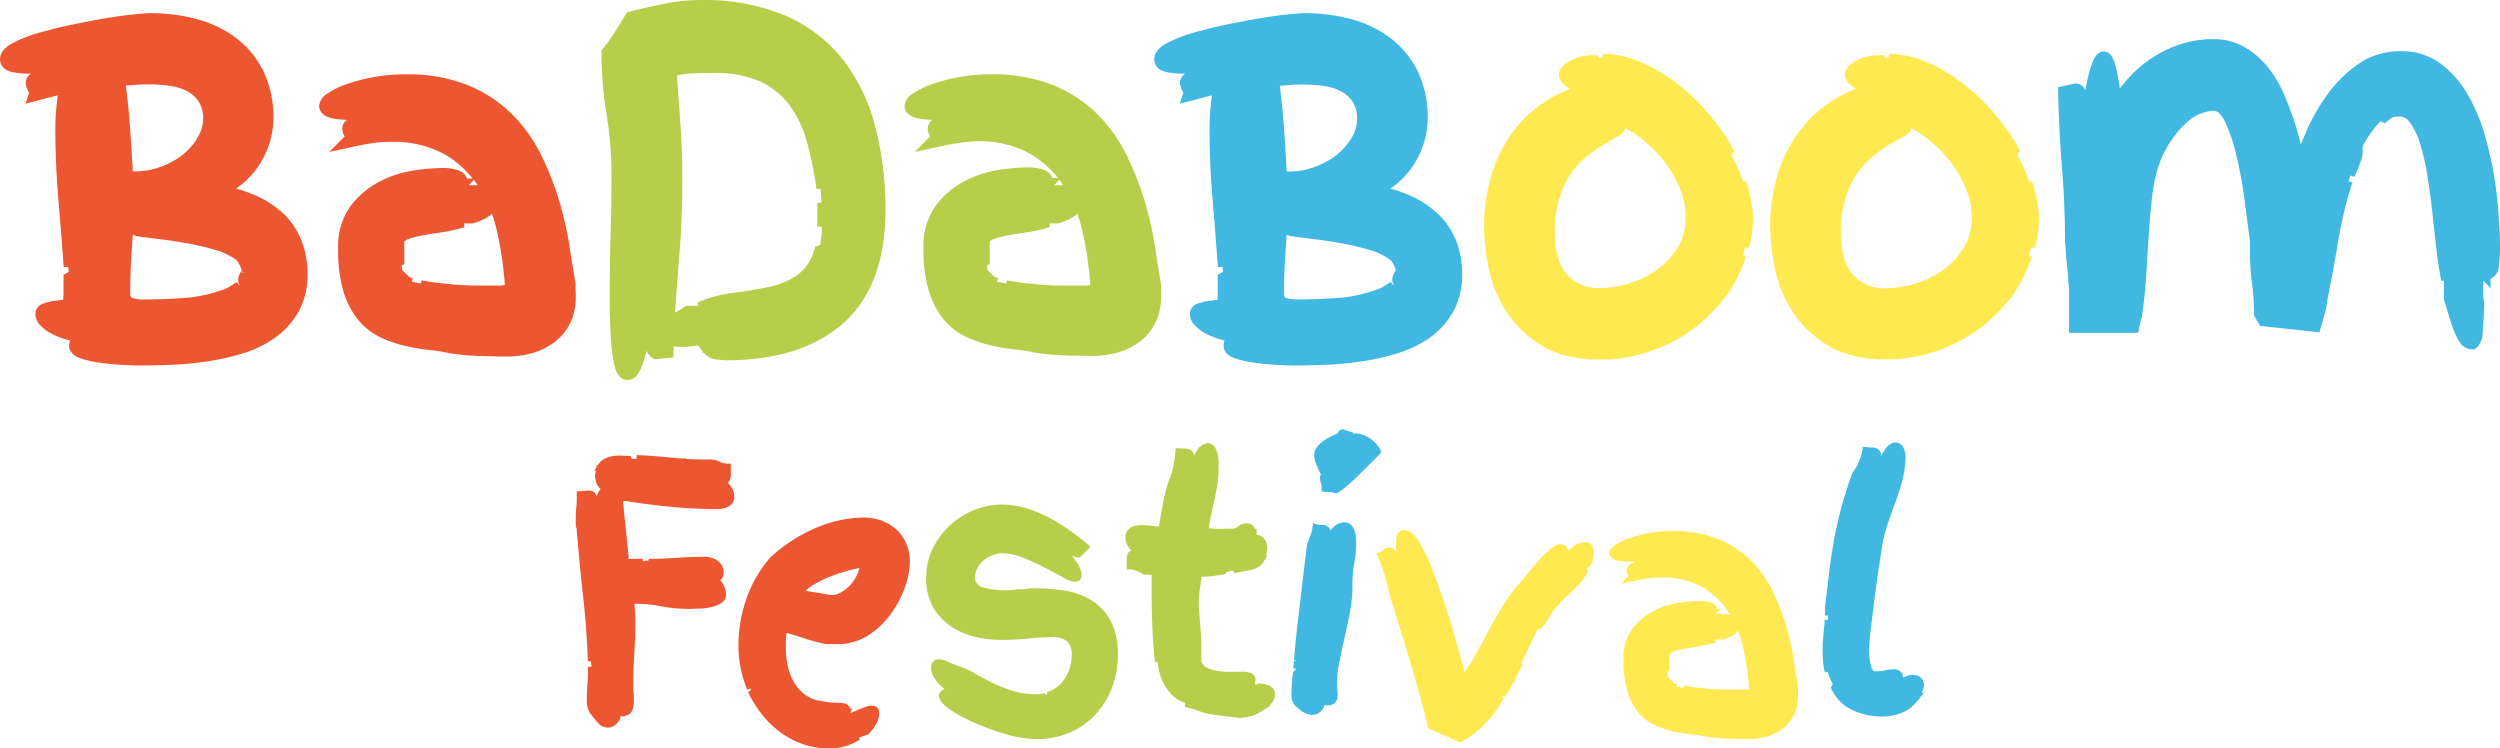
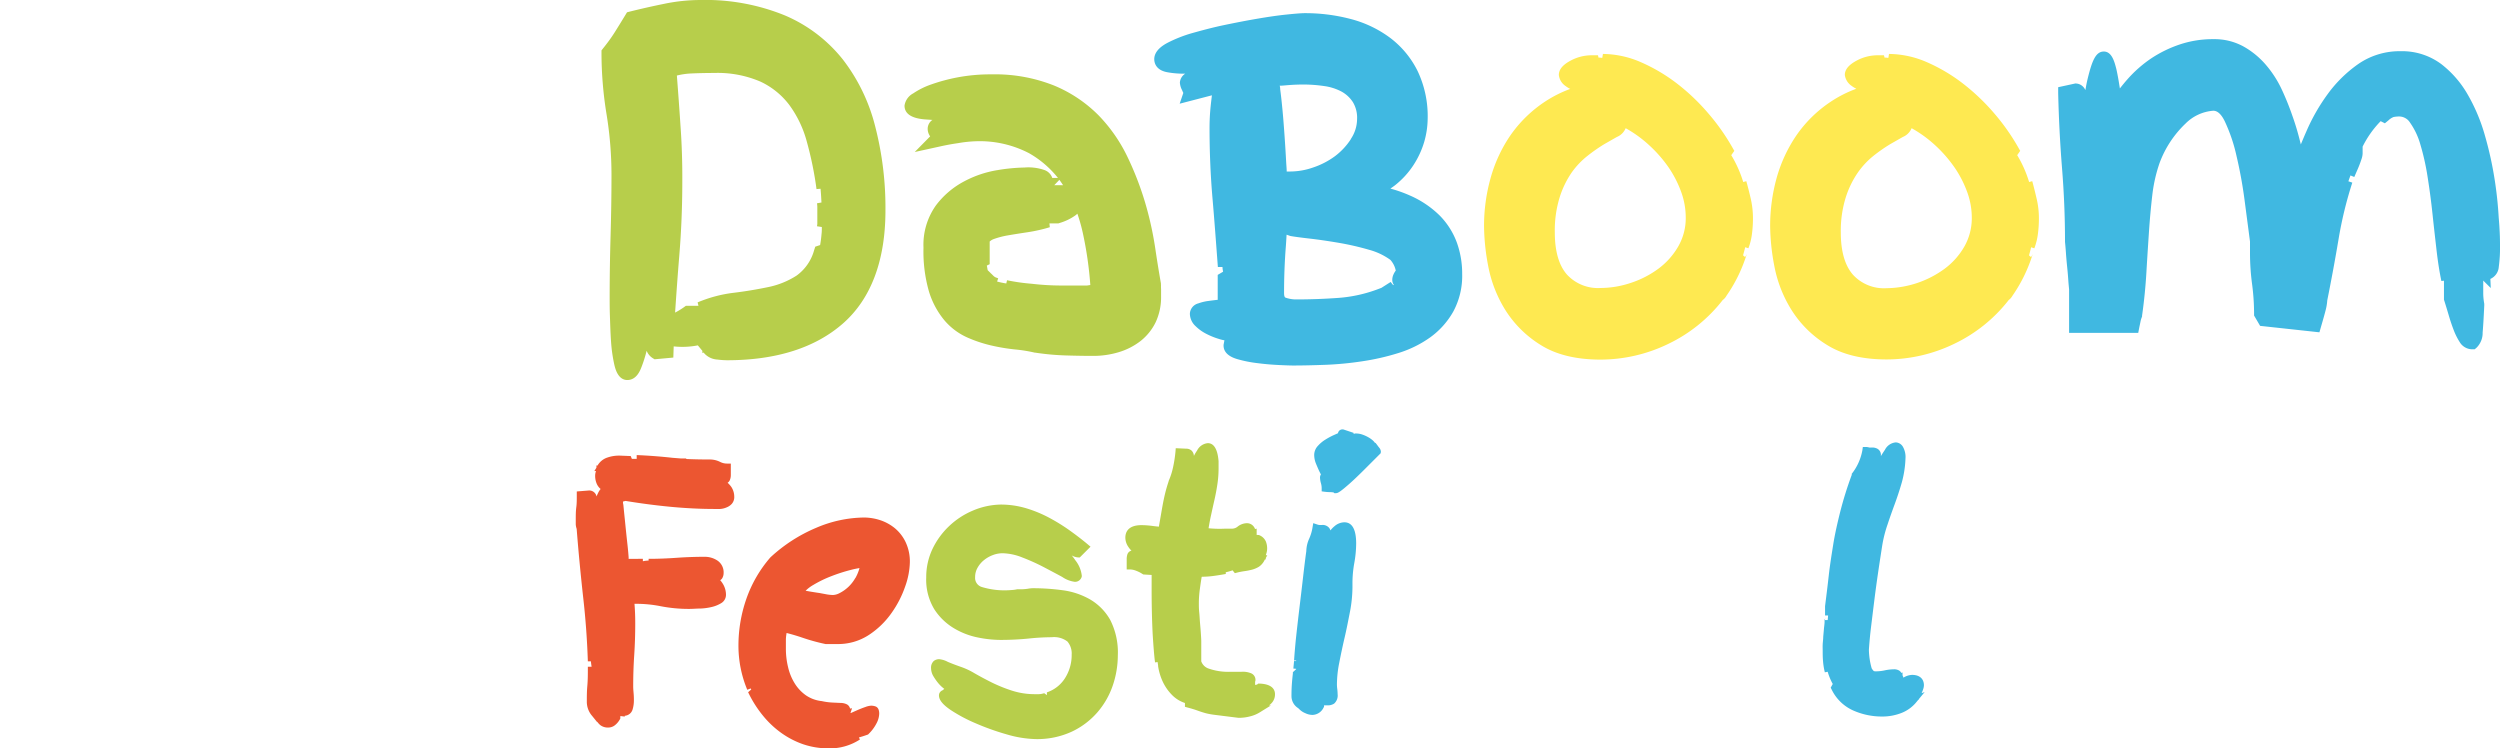
<svg xmlns="http://www.w3.org/2000/svg" viewBox="0 0 465.3 139.29">
  <defs>
    <style>
      .a {
        fill: #ec5631;
      }

      .b {
        fill: #b7ce4b;
      }

      .c {
        fill: #40b8e1;
      }

      .d {
        fill: #fee951;
      }
    </style>
  </defs>
  <g>
    <g>
      <g>
-         <path class="a" d="M484.47,136.68v-.12l0-.12c-.34-1.91-.71-4.19-1.1-6.75a63.11,63.11,0,0,0-1.85-8.28,56.39,56.39,0,0,0-3.28-8.51,29.25,29.25,0,0,0-5.4-7.74,25.11,25.11,0,0,0-8.23-5.52,29.71,29.71,0,0,0-11.67-2.09,33,33,0,0,0-6.38.57,33.39,33.39,0,0,0-4.88,1.32,14.08,14.08,0,0,0-3.31,1.65,3.08,3.08,0,0,0-1.62,2.28c0,1.49,1.27,2.36,3.77,2.56l1.42.1a2,2,0,0,0-.89,1.64,2.48,2.48,0,0,0,.46,1.42L438.63,112l4.56-1c1.19-.27,2.38-.49,3.51-.65a23.73,23.73,0,0,1,3.36-.24,19.88,19.88,0,0,1,9.87,2.22,18.43,18.43,0,0,1,5.38,4.61h-1.05a2.41,2.41,0,0,0-1.51-1.49,9.16,9.16,0,0,0-3.67-.45,34,34,0,0,0-5,.48,20.12,20.12,0,0,0-6.19,2.08,16,16,0,0,0-5.3,4.51,12.71,12.71,0,0,0-2.3,7.86,26.84,26.84,0,0,0,1,8.08,15,15,0,0,0,2.88,5.41,12,12,0,0,0,4.17,3.17,24.93,24.93,0,0,0,4.51,1.52,36.27,36.27,0,0,0,4.47.75,26.75,26.75,0,0,1,3.7.6l.11,0a46.63,46.63,0,0,0,5.82.52c2,.06,3.62.08,4.85.08a16.42,16.42,0,0,0,4.82-.69,12.39,12.39,0,0,0,4.06-2.08,10,10,0,0,0,2.83-3.51,11,11,0,0,0,1-4.85,12.64,12.64,0,0,0-.05-1.29Q484.47,137.14,484.47,136.68Zm-32.64-1.1Zm1.43,1.11.42.16A4.09,4.09,0,0,1,453.26,136.69Zm17.46.16c-1,0-1.86,0-2.71,0s-1.53,0-2.27,0a47.88,47.88,0,0,1-5.36-.33,36.61,36.61,0,0,1-4.55-.65l-.15.6a16.56,16.56,0,0,1-1.71-.36l.21-.6-.24-.09h0l-.21-.07a1.56,1.56,0,0,1-.43-.3l-.51-.5-.08.08.07-.09-.55-.54c-.05-.26-.11-.55-.16-.86l.53-.26v-4.22a2.17,2.17,0,0,1,.77-.46,15.44,15.44,0,0,1,2.66-.69c1.09-.19,2.32-.38,3.64-.58a29.38,29.38,0,0,0,4.11-.93l-.06-.71h1.66l.21-.07a9.87,9.87,0,0,0,2.93-1.4,2.64,2.64,0,0,0,.39-.34,30.88,30.88,0,0,1,1,3.53,68.1,68.1,0,0,1,1.41,9.75Zm-5.16-19.67c.24.32.48.65.7,1l-.1,0-.12,0h-1.42Zm-35.08,6.66a18.3,18.3,0,0,0-5.56-3.74,24.21,24.21,0,0,0-3.64-1.29c.31-.2.61-.42.89-.64a15.86,15.86,0,0,0,3.42-3.74,16.51,16.51,0,0,0,2-4.33,15.78,15.78,0,0,0,.64-4.37,19.56,19.56,0,0,0-1.87-8.79,17.45,17.45,0,0,0-5.07-6.16,21.28,21.28,0,0,0-7.34-3.52,33.06,33.06,0,0,0-8.57-1.1c-.68,0-1.8.09-3.43.26s-3.42.43-5.4.77-4,.74-6.21,1.19-4.18,1-6,1.51a24.93,24.93,0,0,0-4.61,1.83c-.59.33-2.38,1.32-2.38,3,0,.59.23,2,2.35,2.42a16.77,16.77,0,0,0,3.42.28,2.13,2.13,0,0,0-1,1.69,3.54,3.54,0,0,0,.41,1.38l.24.52-.68,2,6-1.56c-.08.67-.15,1.33-.22,2a37.09,37.09,0,0,0-.22,4.06c0,4.42.19,8.83.55,13.11s.69,8.52,1,12.79l.86,0c0,.29.07.58.11.87l-1,.59v3.35l-.05,1.29h0c-.59.06-1.19.14-1.79.22a9.18,9.18,0,0,0-1.84.45,2.07,2.07,0,0,0-1.55,1.94,3.21,3.21,0,0,0,1.07,2.3,7.92,7.92,0,0,0,2,1.43,13.66,13.66,0,0,0,2.3.93,8,8,0,0,0,1.07.27l-.17.84v.14c0,.8.44,1.89,2.53,2.51a23.19,23.19,0,0,0,3.8.76c1.37.18,2.73.29,4,.35s2.17.09,2.63.09c1.81,0,3.84-.05,6-.13a61.67,61.67,0,0,0,6.81-.65,44.38,44.38,0,0,0,6.7-1.52,20.54,20.54,0,0,0,5.95-2.94,15.15,15.15,0,0,0,4.31-4.81,14.11,14.11,0,0,0,1.65-7,17,17,0,0,0-1-5.86A14.24,14.24,0,0,0,430.48,123.84Zm-8.77,7.8-.25.25.23-.27Zm-19-4c.64.12,1.8.28,3.54.48s3.51.46,5.46.79a50.58,50.58,0,0,1,5.69,1.31,12.1,12.1,0,0,1,3.93,1.87h0a4.33,4.33,0,0,1,1,2l0,0h0a3.17,3.17,0,0,0-.42.7,2.51,2.51,0,0,0-.23,1,1.58,1.58,0,0,0,.28.93l-.07.06,0,0-.47-.58-1.73,1.1-.55.21a26.45,26.45,0,0,1-7.38,1.65c-2.59.19-5.25.29-7.91.29a5.86,5.86,0,0,1-2-.34c-.22-.08-.26-.5-.26-.84,0-2.94.11-5.9.33-8.8.05-.69.1-1.38.14-2.07Zm20,6.77h-.34l0-.2h0Zm-8.72-24.81a12.45,12.45,0,0,1-3,3.19,14.85,14.85,0,0,1-4.06,2.08,13.14,13.14,0,0,1-4.17.73h-.71q0-.86-.09-1.8c-.09-1.51-.19-3.14-.3-4.86s-.24-3.29-.38-4.77-.29-2.76-.43-3.88q0-.36-.09-.66c.51,0,1-.06,1.52-.1,1-.08,2-.12,2.93-.12a27.21,27.21,0,0,1,3.76.28,9.73,9.73,0,0,1,3.23,1,5.78,5.78,0,0,1,2.17,2,5.6,5.6,0,0,1,.79,3.13A6.73,6.73,0,0,1,413.92,109.59Z" transform="translate(-377.35 -83.71)" />
        <path class="b" d="M534.18,94.73a27.49,27.49,0,0,0-10.77-8.16,39.09,39.09,0,0,0-15.67-2.86,33.5,33.5,0,0,0-6.77.71c-2.22.45-4.37.94-6.38,1.44l-.54.14-.29.48c-.66,1.09-1.34,2.19-2,3.24s-1.41,2.06-2.17,3l-.29.37v.46a71.31,71.31,0,0,0,.95,11.48,70.43,70.43,0,0,1,.91,11.21c0,3.78-.06,7.61-.17,11.39s-.17,7.65-.17,11.55c0,.77,0,2,.05,3.44s.1,3.16.21,4.71a28.55,28.55,0,0,0,.62,4.31c.17.69.67,2.8,2.41,2.8s2.41-1.84,2.65-2.45a23.84,23.84,0,0,0,.94-3,2.86,2.86,0,0,0,1.09,1.35l.39.24,3.49-.32.07-2.08a14.92,14.92,0,0,0,4.49-.19h0l.87,1.05-.08.31.31,0,.14.17a3.55,3.55,0,0,0,2.4,1.11,16.54,16.54,0,0,0,1.76.13c9.18,0,16.46-2.31,21.64-6.87s7.88-11.68,7.88-21a60.64,60.64,0,0,0-1.91-15.66A33.86,33.86,0,0,0,534.18,94.73ZM504,107.07c-.2-3.06-.43-6.18-.67-9.3a13.5,13.5,0,0,1,2.75-.39c1.4-.06,2.81-.09,4.17-.09a20.2,20.2,0,0,1,8.61,1.6,14.34,14.34,0,0,1,5.4,4.36,20.47,20.47,0,0,1,3.24,6.77,65,65,0,0,1,1.82,8.88l.75-.06c.08.85.13,1.71.17,2.56l-.83.15a4.83,4.83,0,0,1,.06.7h0V125c0,.14,0,.27,0,.41l-.06.41.9.14c0,.48,0,.93-.06,1.36a20.52,20.52,0,0,1-.26,2l-.9.3-.21.64a8.65,8.65,0,0,1-3.25,4.73,15.44,15.44,0,0,1-5.24,2.14c-2.06.43-4.23.8-6.46,1.07a25,25,0,0,0-6.74,1.79l.16.64H505l-.36.26a13.79,13.79,0,0,1-1.64,1c.24-3.62.5-7.22.79-10.74.37-4.49.55-9.11.55-13.73C504.36,114.05,504.25,110.53,504,107.07Zm89.42,29.61v-.12l0-.12c-.34-1.91-.71-4.19-1.09-6.75a63.11,63.11,0,0,0-1.85-8.28,57.54,57.54,0,0,0-3.29-8.51,29.22,29.22,0,0,0-5.39-7.74,25.26,25.26,0,0,0-8.24-5.52,29.66,29.66,0,0,0-11.66-2.09,32.9,32.9,0,0,0-6.38.57,33.55,33.55,0,0,0-4.89,1.32,14.29,14.29,0,0,0-3.31,1.65,3.08,3.08,0,0,0-1.62,2.28c0,1.49,1.27,2.36,3.77,2.56l1.42.1a2,2,0,0,0-.88,1.64,2.41,2.41,0,0,0,.46,1.42L547.6,112l4.56-1c1.2-.27,2.38-.49,3.52-.65A23.59,23.59,0,0,1,559,110a19.88,19.88,0,0,1,9.87,2.22,18.6,18.6,0,0,1,5.39,4.61h-1.06a2.38,2.38,0,0,0-1.51-1.49,9.12,9.12,0,0,0-3.67-.45,33.77,33.77,0,0,0-5,.48,19.94,19.94,0,0,0-6.19,2.08,15.77,15.77,0,0,0-5.3,4.51,12.65,12.65,0,0,0-2.3,7.86,26.87,26.87,0,0,0,1,8.08,15.35,15.35,0,0,0,2.88,5.41,12,12,0,0,0,4.18,3.17,24.67,24.67,0,0,0,4.51,1.52,36,36,0,0,0,4.47.75,27,27,0,0,1,3.7.6l.1,0a46.8,46.8,0,0,0,5.82.52c2,.06,3.62.08,4.85.08a16.42,16.42,0,0,0,4.82-.69,12.44,12.44,0,0,0,4.07-2.08,10.07,10.07,0,0,0,2.82-3.51,11,11,0,0,0,1-4.85c0-.48,0-.91,0-1.29A8.77,8.77,0,0,1,593.44,136.68Zm-13.75.17c-1,0-1.86,0-2.7,0s-1.54,0-2.27,0a47.74,47.74,0,0,1-5.36-.33,36.8,36.8,0,0,1-4.56-.65l-.14.6a16,16,0,0,1-1.71-.36l.2-.6-.24-.09h0l-.2-.07a1.48,1.48,0,0,1-.44-.3c-.3-.3-.47-.46-.5-.5l-.08.08.06-.09-.55-.54c-.05-.26-.1-.55-.16-.86l.53-.26v-4.22a2.26,2.26,0,0,1,.77-.46,15.33,15.33,0,0,1,2.67-.69c1.09-.19,2.31-.38,3.63-.58a29.52,29.52,0,0,0,4.12-.93l-.07-.71h1.67l.2-.07a9.87,9.87,0,0,0,2.93-1.4,3.4,3.4,0,0,0,.4-.34,30.87,30.87,0,0,1,1,3.53,68.1,68.1,0,0,1,1.41,9.75Zm-5.15-19.67q.36.48.69,1l-.1,0-.12,0h-1.42Z" transform="translate(-377.35 -83.71)" />
        <path class="c" d="M636.55,131.64l-.24.25.23-.27Zm.94,2.76h-.34a.64.64,0,0,1,0-.2h0Z" transform="translate(-377.35 -83.71)" />
        <path class="d" d="M702.37,117.43l-.57.16a22,22,0,0,0-2.23-5l.57-.8-.42-.74a39.79,39.79,0,0,0-4.5-6.33,38.68,38.68,0,0,0-5.81-5.51,32,32,0,0,0-6.65-3.92,18,18,0,0,0-7.07-1.54l-.13.74a3.58,3.58,0,0,0-.7-.06l-.09-.43h-1.11a8.22,8.22,0,0,0-4,1c-.94.51-2.18,1.34-2.18,2.66a2.87,2.87,0,0,0,1.28,2.08,5.05,5.05,0,0,0,.84.52,22.55,22.55,0,0,0-4.73,2.39,23.76,23.76,0,0,0-6.44,6.31,26.68,26.68,0,0,0-3.68,8,33,33,0,0,0-1.19,8.8,41.2,41.2,0,0,0,.78,7.5,23.87,23.87,0,0,0,3.17,8.13,20.45,20.45,0,0,0,6.63,6.55c2.85,1.79,6.59,2.7,11.1,2.7a28.93,28.93,0,0,0,12.6-2.92A28.28,28.28,0,0,0,698,139.53h0a1.16,1.16,0,0,0,.24-.2,2.26,2.26,0,0,0,.45-.59,27.86,27.86,0,0,0,3.57-7.13,2.11,2.11,0,0,0,.17-.82,1.14,1.14,0,0,1-.25.72l-.18-.06-.23-.23.12-.43c.1-.35.19-.71.28-1.07l.59.2a11.29,11.29,0,0,0,.67-2.72,21.9,21.9,0,0,0,.18-2.82,16.26,16.26,0,0,0-.45-3.86C702.92,119.49,702.66,118.45,702.37,117.43Zm-29.52-4.74a31.26,31.26,0,0,1,3.07-2.14c1-.57,1.75-1,2.37-1.35a3,3,0,0,0,1.63-1.63l.16.09a22.67,22.67,0,0,1,4.42,3.27A24.2,24.2,0,0,1,688,115a20.38,20.38,0,0,1,2.29,4.54,13.93,13.93,0,0,1,.81,4.62,10.55,10.55,0,0,1-1.38,5.39,13.57,13.57,0,0,1-3.68,4.15,18.09,18.09,0,0,1-5.19,2.67,17.83,17.83,0,0,1-5.6.94,7.84,7.84,0,0,1-6.25-2.49c-1.51-1.71-2.27-4.36-2.27-7.88a20.89,20.89,0,0,1,.9-6.49,17.28,17.28,0,0,1,2.26-4.66A15.09,15.09,0,0,1,672.85,112.69Zm82.74,4.74-.58.16a22,22,0,0,0-2.22-5l.56-.8-.42-.74a39.71,39.71,0,0,0-4.49-6.33,39.16,39.16,0,0,0-5.81-5.51A31.78,31.78,0,0,0,736,95.29a18,18,0,0,0-7.07-1.54l-.12.74a3.62,3.62,0,0,0-.71-.06L728,94h-1.11a8.25,8.25,0,0,0-4,1c-.93.51-2.18,1.34-2.18,2.66A2.9,2.9,0,0,0,722,99.71a5.17,5.17,0,0,0,.85.52,22.31,22.31,0,0,0-4.73,2.39,23.62,23.62,0,0,0-6.44,6.31,27,27,0,0,0-3.69,8,33.45,33.45,0,0,0-1.18,8.8,41.2,41.2,0,0,0,.78,7.5,23.67,23.67,0,0,0,3.17,8.13,20.26,20.26,0,0,0,6.63,6.55c2.85,1.79,6.58,2.7,11.09,2.7a28.94,28.94,0,0,0,12.61-2.92,28.28,28.28,0,0,0,10.13-8.15h0a2.12,2.12,0,0,0,.24-.2,2.5,2.5,0,0,0,.45-.59,27.86,27.86,0,0,0,3.57-7.13,2.11,2.11,0,0,0,.17-.82,1.14,1.14,0,0,1-.25.72l-.18-.06-.23-.23.12-.43c.1-.35.19-.71.27-1.07l.6.2a11.77,11.77,0,0,0,.67-2.72,21.9,21.9,0,0,0,.18-2.82,15.76,15.76,0,0,0-.46-3.86C756.13,119.49,755.87,118.45,755.59,117.43Zm-29.52-4.74a30.11,30.11,0,0,1,3.07-2.14c1-.57,1.75-1,2.37-1.35a3,3,0,0,0,1.63-1.63l.16.09a23,23,0,0,1,4.42,3.27,24.66,24.66,0,0,1,3.52,4.11,20.38,20.38,0,0,1,2.29,4.54,13.93,13.93,0,0,1,.81,4.62,10.65,10.65,0,0,1-1.38,5.39,13.47,13.47,0,0,1-3.69,4.15,18.65,18.65,0,0,1-10.79,3.61,7.83,7.83,0,0,1-6.24-2.49c-1.51-1.71-2.28-4.36-2.28-7.88a20.87,20.87,0,0,1,.91-6.49,17.28,17.28,0,0,1,2.26-4.66A15.09,15.09,0,0,1,726.07,112.69Z" transform="translate(-377.35 -83.71)" />
      </g>
      <path class="c" d="M645.32,123.84a18.25,18.25,0,0,0-5.55-3.74,24.61,24.61,0,0,0-3.64-1.29c.3-.2.6-.42.89-.64a15.81,15.81,0,0,0,3.41-3.74,16.54,16.54,0,0,0,2-4.33,16.16,16.16,0,0,0,.64-4.37,19.56,19.56,0,0,0-1.87-8.79,17.37,17.37,0,0,0-5.08-6.16,21.23,21.23,0,0,0-7.33-3.52,33.13,33.13,0,0,0-8.58-1.1c-.67,0-1.79.09-3.43.26s-3.41.43-5.4.77-4.05.74-6.21,1.19-4.17,1-6,1.51a25.1,25.1,0,0,0-4.6,1.83c-.59.33-2.39,1.32-2.39,3,0,.59.23,2,2.35,2.42a16.83,16.83,0,0,0,3.42.28,2.12,2.12,0,0,0-1,1.69,3.54,3.54,0,0,0,.41,1.38c.08.2.16.37.23.52l-.68,2,6-1.56c-.08.67-.16,1.33-.23,2a39.72,39.72,0,0,0-.21,4.06c0,4.42.18,8.83.55,13.11s.68,8.52,1,12.79l.86,0c0,.29.06.58.11.87l-1,.59v3.35l0,1.29h0c-.58.06-1.19.14-1.78.22a8.85,8.85,0,0,0-1.84.45,2.08,2.08,0,0,0-1.56,1.94,3.21,3.21,0,0,0,1.07,2.3,8,8,0,0,0,2,1.43,13.55,13.55,0,0,0,2.29.93,8,8,0,0,0,1.07.27l-.16.84v.14c0,.8.43,1.89,2.52,2.51a23.19,23.19,0,0,0,3.8.76c1.38.18,2.73.29,4,.35s2.17.09,2.63.09c1.81,0,3.84-.05,6-.13a61.21,61.21,0,0,0,6.81-.65,43.84,43.84,0,0,0,6.7-1.52,20.73,20.73,0,0,0,6-2.94,15,15,0,0,0,4.3-4.81,14,14,0,0,0,1.65-7,17,17,0,0,0-1-5.86A14.1,14.1,0,0,0,645.32,123.84Zm-27.82,3.79c.65.12,1.81.28,3.55.48s3.5.46,5.45.79a51.27,51.27,0,0,1,5.7,1.31,12.1,12.1,0,0,1,3.93,1.87h0a4.24,4.24,0,0,1,1,2l0,0h0a3.17,3.17,0,0,0-.42.7,2.51,2.51,0,0,0-.23,1,1.58,1.58,0,0,0,.28.93l-.06.06-.06,0-.46-.58-1.73,1.1-.56.21a26.37,26.37,0,0,1-7.38,1.65c-2.58.19-5.25.29-7.91.29a5.86,5.86,0,0,1-2-.34c-.21-.08-.26-.5-.26-.84,0-2.94.11-5.9.34-8.8.05-.69.09-1.38.13-2.07Zm11.26-18a12.45,12.45,0,0,1-3,3.19,14.71,14.71,0,0,1-4.06,2.08,13,13,0,0,1-4.17.73h-.7c0-.57-.07-1.17-.1-1.8-.08-1.51-.18-3.14-.3-4.86s-.24-3.29-.38-4.77-.28-2.76-.43-3.88q0-.36-.09-.66c.51,0,1-.06,1.52-.1,1-.08,2-.12,2.93-.12a27.24,27.24,0,0,1,3.77.28,9.67,9.67,0,0,1,3.22,1,5.89,5.89,0,0,1,2.18,2,5.6,5.6,0,0,1,.78,3.13A6.73,6.73,0,0,1,628.76,109.59Zm213.89,19.58a26.88,26.88,0,0,1-.23,4.19,2.63,2.63,0,0,1-1.56,2.22l.07,1.7-1.4-1.39v.28c0,.74,0,1.49,0,2.23a11.71,11.71,0,0,0,.19,1.81l0,.16v.17c-.11,2.37-.21,4-.3,5a3.86,3.86,0,0,1-1.11,2.82l-.37.32h-.49a2.73,2.73,0,0,1-2.31-1.36,11.84,11.84,0,0,1-1.1-2.2c-.32-.82-.63-1.74-.92-2.73s-.56-1.87-.84-2.76l-.06-.19v-3.53l-.48.06c-.34-1.61-.65-3.54-.9-5.73s-.51-4.44-.76-6.81-.56-4.65-.92-6.93a45.33,45.33,0,0,0-1.35-6,13.33,13.33,0,0,0-1.9-4,2.4,2.4,0,0,0-2-1.15,5.49,5.49,0,0,0-1.07.1,2.93,2.93,0,0,0-.94.61l-.68.56-.78-.4a18.59,18.59,0,0,0-3.36,4.74v1.31a3.65,3.65,0,0,1-.23,1.08,19.49,19.49,0,0,1-.73,1.9l-.59,1.36-.71-.29-.39,1.09.73.25a73.84,73.84,0,0,0-2.57,10.6c-.62,3.69-1.32,7.49-2.09,11.32a9.81,9.81,0,0,1-.29,1.78c-.17.67-.45,1.68-.86,3.08l-.31,1.08L798,144.36l-1.12-1.92v-.36a42.75,42.75,0,0,0-.37-5.48,43.83,43.83,0,0,1-.39-5.74v-2.19c-.28-2.17-.62-4.72-1-7.63s-.89-5.67-1.5-8.26a30.61,30.61,0,0,0-2.18-6.46c-.65-1.35-1.37-2-2.15-2a8.13,8.13,0,0,0-5.19,2.41,19.37,19.37,0,0,0-4.85,7.43,28.05,28.05,0,0,0-1.32,5.92c-.25,2.16-.46,4.47-.62,6.86s-.33,5-.47,7.44-.41,5.3-.81,8.09l0,.16-.06.15a4.25,4.25,0,0,0-.23.79q-.12.59-.21,1l-.21,1.09H762.45v-8.11c-.06-.58-.12-1.25-.17-2s-.13-1.58-.21-2.36-.16-1.68-.21-2.45-.11-1.42-.17-2v-.13c0-4.49-.19-9.05-.55-13.55s-.61-9.26-.72-14l0-1.12,3.17-.69h.14a2,2,0,0,1,1.68,1.09.83.83,0,0,1,.08.12c.12-.78.27-1.5.43-2.16.81-3.29,1.49-5,3-5s2,2,2.32,3.24c.21.91.43,2.11.66,3.63.45-.57.91-1.14,1.4-1.69a23.13,23.13,0,0,1,4.43-3.9A22.71,22.71,0,0,1,783,92a19.29,19.29,0,0,1,6.34-1,11.18,11.18,0,0,1,5.55,1.35A15.39,15.39,0,0,1,799,95.69a20,20,0,0,1,3,4.61,49.4,49.4,0,0,1,2,4.94,47.78,47.78,0,0,1,1.43,4.76l.15.59c.33-.79.68-1.63,1.06-2.49a35.68,35.68,0,0,1,3.94-6.88,24.2,24.2,0,0,1,5.67-5.58,13.52,13.52,0,0,1,7.9-2.4,12.21,12.21,0,0,1,7.56,2.39,19.2,19.2,0,0,1,5,5.8,33.25,33.25,0,0,1,3.16,7.6,66.35,66.35,0,0,1,1.77,8,71.56,71.56,0,0,1,.77,7.18C842.6,126.4,842.65,128,842.65,129.17Z" transform="translate(-377.35 -83.71)" />
    </g>
    <g>
      <g>
        <path class="a" d="M513.46,174.33a3.34,3.34,0,0,1,.55,1.82,1.91,1.91,0,0,1-.46,1.34,2.59,2.59,0,0,1-1,.67,3.58,3.58,0,0,1-1.17.28l-1,0c-2.68,0-5.47-.14-8.29-.41s-5.58-.64-8.32-1.09l-.47.12c0,.16,0,.36.07.6.06.62.13,1.36.22,2.22s.18,1.78.28,2.75.2,1.86.29,2.69.15,1.53.19,2.1c0,.11,0,.21,0,.3H497v.45a6.1,6.1,0,0,1,1.07-.13l0-.32c1.75,0,3.49-.07,5.17-.19s3.49-.19,5.27-.19a4.27,4.27,0,0,1,2.32.67,2.64,2.64,0,0,1,1.2,2.34,1.92,1.92,0,0,1-.2.87,1,1,0,0,1-.44.47,4.76,4.76,0,0,1,.63.91,3.9,3.9,0,0,1,.45,1.8,1.8,1.8,0,0,1-.91,1.58,6,6,0,0,1-1.69.69,10.94,10.94,0,0,1-2.11.3c-.75,0-1.45.07-2.1.07a27.42,27.42,0,0,1-5.29-.49,23.4,23.4,0,0,0-4.64-.46,1.8,1.8,0,0,0-.29,0c.1,1.2.14,2.43.14,3.67,0,1.94-.06,3.93-.19,5.89s-.19,3.89-.19,5.81q0,.42.06,1.08a14.35,14.35,0,0,1,.07,1.45,5.87,5.87,0,0,1-.25,1.79,1.63,1.63,0,0,1-1.45,1.15v.15L493,217h-.2v.46l-.09.15a3.59,3.59,0,0,1-.82,1,2,2,0,0,1-1.35.51,2.32,2.32,0,0,1-1.42-.42,2.83,2.83,0,0,1-.62-.67l0,.09-.93-1.15a4,4,0,0,1-1-2.57c0-1,0-2,.09-3s.1-2,.1-2.93v-.67h.7c-.05-.32-.1-.64-.13-1h-.57c-.13-4-.42-8-.88-12-.46-4.17-.87-8.42-1.2-12.65a3.4,3.4,0,0,1-.17-.82c0-.28,0-.57,0-.85,0-.81,0-1.61.1-2.36s.09-1.49.09-2.32v-.62l2.26-.18a1.38,1.38,0,0,1,1.42,1.11,6.79,6.79,0,0,1,.28-.63,3.39,3.39,0,0,1,.48-.76,2.63,2.63,0,0,1-.68-.87,3.72,3.72,0,0,1-.34-1.59,2.26,2.26,0,0,1,.17-.88v0l-.32,0,.39-.63v-.41h.25l0-.06a3.3,3.3,0,0,1,1.81-1.42,6.59,6.59,0,0,1,2-.35h.32l2,.08.21.52.53,0h.37l0-.7c2.2.09,4.46.26,6.69.51l1.53.12h1v.1c1.42.06,2.87.09,4.33.09a4.29,4.29,0,0,1,2,.46,2.77,2.77,0,0,0,1.3.3h.67v2.13a2.35,2.35,0,0,1-.18.94,1.1,1.1,0,0,1-.42.5A4.8,4.8,0,0,1,513.46,174.33Zm32.43,10.25a8.41,8.41,0,0,1,.8,3.84,14.29,14.29,0,0,1-.85,4.39,19.33,19.33,0,0,1-2.53,4.95,15.54,15.54,0,0,1-4.19,4.09,10.44,10.44,0,0,1-5.94,1.73H531a36.19,36.19,0,0,1-4.35-1.2c-1-.34-2-.63-2.9-.86a9.26,9.26,0,0,0-.13,1.14c0,.58,0,1.18,0,1.78a14.33,14.33,0,0,0,.4,3.41,10,10,0,0,0,1.21,3,7.64,7.64,0,0,0,2.07,2.24,6.39,6.39,0,0,0,3,1.11h0a11.89,11.89,0,0,0,2,.27l1.5.07a2.63,2.63,0,0,1,1.18.27,1.17,1.17,0,0,1,.58.78l.37-.06-.29.88.09,0,1.31-.58c.45-.19.9-.37,1.34-.52a3.62,3.62,0,0,1,1.11-.26,2.38,2.38,0,0,1,.81.14c.46.17.69.63.69,1.36a4.13,4.13,0,0,1-.52,1.82,7.48,7.48,0,0,1-1.45,1.94l-.11.11-.15.05c-.56.2-1.07.36-1.54.49l.17.39A10.27,10.27,0,0,1,531.6,223a14.72,14.72,0,0,1-4.74-.76,16,16,0,0,1-4.1-2.12,17.62,17.62,0,0,1-3.39-3.19,21.43,21.43,0,0,1-2.55-3.92l-.23-.46.58-.51-.1-.2-.64.25a21.34,21.34,0,0,1-1.64-8.3,26.42,26.42,0,0,1,1.43-8.5,23.62,23.62,0,0,1,4.49-7.81l.06-.06a29.07,29.07,0,0,1,8.48-5.47,23.19,23.19,0,0,1,8.93-1.92,9.83,9.83,0,0,1,2.92.47,8.52,8.52,0,0,1,2.75,1.48A7.6,7.6,0,0,1,545.89,184.58Zm-9.34,6.73a8.06,8.06,0,0,0,.77-1.87c-.44.07-1,.18-1.57.33a31,31,0,0,0-3.6,1.15,21.35,21.35,0,0,0-3.43,1.66,6.58,6.58,0,0,0-1.43,1.08l.78.14c.61.1,1.21.2,1.79.28h0l1.39.26a7.16,7.16,0,0,0,1.15.11,2.83,2.83,0,0,0,1.19-.34,7,7,0,0,0,2.94-2.8Z" transform="translate(-377.35 -83.71)" />
-         <path class="c" d="M572.35,213.12l0,.09,0,0Z" transform="translate(-377.35 -83.71)" />
-         <path class="d" d="M672.34,184.58a3.79,3.79,0,0,0-2.09.82,8.49,8.49,0,0,0-1,.75l-.23-.4a1.32,1.32,0,0,0-1.15-.79,3.36,3.36,0,0,0-2.09,1.06,24.71,24.71,0,0,0-2.12,2.11c-.71.8-1.37,1.59-2,2.34s-1.05,1.29-1.33,1.61a28.11,28.11,0,0,0-3.27,4.37c-.91,1.49-1.79,3-2.62,4.59s-1.63,3-2.49,4.58a31.36,31.36,0,0,1-2,3.17c-.15-.58-.34-1.27-.57-2.08-.43-1.58-1-3.41-1.55-5.45s-1.25-4.15-2-6.31-1.45-4.2-2.19-6a27.7,27.7,0,0,0-2.31-4.58c-.9-1.37-1.77-2-2.65-2a1.39,1.39,0,0,0-1.4,1.38,10.74,10.74,0,0,0-.1,1.25,11.91,11.91,0,0,0,.1,1.59l-.24-.35a1.45,1.45,0,0,0-1.14-.65,1.57,1.57,0,0,0-1.25.6.85.85,0,0,1-.39.25l-.75.21.31.71a27.83,27.83,0,0,1,1.61,4.79c.38,1.64.85,3.32,1.4,5,1.13,3.59,2.24,7.22,3.29,10.77s2.07,7.25,3,11l.08.31,5.91,2.68.3-.16a18.91,18.91,0,0,0,2.56-1.68,20.39,20.39,0,0,0,2-1.87,20.76,20.76,0,0,0,1.69-2.08,25.73,25.73,0,0,0,1.5-2.28l-.38-.24.4.2a.24.24,0,0,1,.06-.08l-.38-.37.15-.21.44.29a39.38,39.38,0,0,0,2-3.41l.07-.15v-.12h0a2.23,2.23,0,0,0,.26-.51h0l.51-.94-.33-.18h0l.33.17.5-1-.31-.16c.27-.53.54-1.06.79-1.59.78-1.62,1.54-3.21,2.25-4.75l.4.14.29-.3a8,8,0,0,0,1.48-2,9.18,9.18,0,0,1,1.2-1.79c1-1.16,2.08-2.22,3.09-3.15A15.74,15.74,0,0,0,673,190l-.35-.34a3.74,3.74,0,0,0,.69-.74,2.92,2.92,0,0,0,.51-1.29,7.45,7.45,0,0,0,.13-1.26,2,2,0,0,0-.4-1.25A1.57,1.57,0,0,0,672.34,184.58ZM659.53,210l0,0,0,0-.08,0-.21-.21.13-.22.29.2A.5.5,0,0,1,659.53,210Zm.08-.95,0,0,.17.09ZM712,211.57v-.11c-.26-1.45-.53-3.15-.82-5.08a46.83,46.83,0,0,0-1.38-6.16,42.47,42.47,0,0,0-2.44-6.33,21.38,21.38,0,0,0-4-5.72,18.5,18.5,0,0,0-6.07-4.07,22,22,0,0,0-8.61-1.54,24.08,24.08,0,0,0-8.33,1.4,10.77,10.77,0,0,0-2.41,1.19c-.75.54-1.07,1-1.07,1.44,0,1.38,1.9,1.54,2.52,1.59s1.45.09,2.38.12a2.92,2.92,0,0,0-.48.17c-.29.13-1.19.52-1.19,1.34a1.54,1.54,0,0,0,.42,1.05l0,0-1.54,1.53,2.28-.51c.91-.21,1.81-.38,2.67-.5a18.36,18.36,0,0,1,2.56-.18,15.17,15.17,0,0,1,7.57,1.71,14.16,14.16,0,0,1,4.89,4.59l.44.7a4.76,4.76,0,0,0-.89-.24l-1.91,0,1-.94h-.7v0c0-.69-.73-1-1-1.12a6.65,6.65,0,0,0-2.61-.31,24.64,24.64,0,0,0-3.71.36,14.65,14.65,0,0,0-4.54,1.52,11.59,11.59,0,0,0-3.87,3.29,9.17,9.17,0,0,0-1.65,5.69,19.77,19.77,0,0,0,.76,6,11.15,11.15,0,0,0,2.09,3.94,8.75,8.75,0,0,0,3,2.29,17.53,17.53,0,0,0,3.32,1.12,26.26,26.26,0,0,0,3.31.55,21.58,21.58,0,0,1,2.82.46h.05a36.88,36.88,0,0,0,4.32.39c1.52,0,2.71.06,3.63.06a12.22,12.22,0,0,0,3.52-.5,9,9,0,0,0,2.93-1.51,7.2,7.2,0,0,0,2-2.51,7.86,7.86,0,0,0,.73-3.49c0-.35,0-.67,0-.95S712,211.81,712,211.57Zm-10,.47h0q-1.06,0-2,0l-1.72,0a35.25,35.25,0,0,1-4.05-.25,29.28,29.28,0,0,1-3.46-.49l-.1.45c-.49-.08-.9-.17-1.24-.26v-.31l.06-.17-.06,0v0h-.07l-.21-.07a1.48,1.48,0,0,1-.45-.3c-.23-.23-.36-.35-.38-.38l0,0,0,0-.49-.48c-.06-.29-.12-.62-.19-1l.44-.22V205.5a1.61,1.61,0,0,1,.8-.54,11.78,11.78,0,0,1,2.06-.53c.82-.15,1.74-.3,2.73-.44a23,23,0,0,0,3-.69l0-.55H698l.1,0a7,7,0,0,0,2.1-1,2.22,2.22,0,0,0,.61-.68,24.46,24.46,0,0,1,1,3.27,52.2,52.2,0,0,1,1.09,7.72Z" transform="translate(-377.35 -83.71)" />
      </g>
      <path class="b" d="M580.28,195.3a13.93,13.93,0,0,0-5.11-1.73,41.26,41.26,0,0,0-5.54-.38,5.48,5.48,0,0,0-1,.1,9.36,9.36,0,0,1-1.79.09h-.15a6.32,6.32,0,0,1-1.12.15,14.52,14.52,0,0,1-5.46-.56,1.76,1.76,0,0,1-1.27-1.84,3.46,3.46,0,0,1,.45-1.75,4.88,4.88,0,0,1,1.2-1.42,5.84,5.84,0,0,1,1.65-.94,5.12,5.12,0,0,1,1.79-.34,10.45,10.45,0,0,1,3.68.78,38.45,38.45,0,0,1,4,1.8c1.27.67,2.43,1.28,3.44,1.83a5.35,5.35,0,0,0,2.35.91,1.28,1.28,0,0,0,1.29-1l0-.08v-.08A5.56,5.56,0,0,0,577.5,188c-.2-.3-.43-.61-.68-.92a2.7,2.7,0,0,0,1.22.38h.28l2-2-.57-.48c-1-.84-2.13-1.7-3.33-2.56a34.93,34.93,0,0,0-3.8-2.35,23.23,23.23,0,0,0-4.27-1.76,16.43,16.43,0,0,0-4.8-.69h0a13.84,13.84,0,0,0-5.15,1.13,14.64,14.64,0,0,0-4.4,2.88,14.42,14.42,0,0,0-3.09,4.24,12.22,12.22,0,0,0-1.17,5.32,10.59,10.59,0,0,0,1.5,5.91,11.14,11.14,0,0,0,3.64,3.53,14,14,0,0,0,4.48,1.73,21.56,21.56,0,0,0,4.08.45,52.33,52.33,0,0,0,5.32-.25,42.34,42.34,0,0,1,4.36-.25,4.06,4.06,0,0,1,2.9.8,3.44,3.44,0,0,1,.79,2.44,8,8,0,0,1-1.28,4.44,6.36,6.36,0,0,1-3.33,2.58l0,.12v.4l-.5-.36-.3.08a3,3,0,0,1-.72.1H570a13.79,13.79,0,0,1-4.31-.66,27.84,27.84,0,0,1-3.8-1.54c-1.16-.58-2.22-1.15-3.16-1.69a13.39,13.39,0,0,0-2.56-1.2c-.94-.33-1.75-.64-2.41-.92a4.18,4.18,0,0,0-1.6-.5,1.61,1.61,0,0,0-1,.32,1.67,1.67,0,0,0-.52,1.36,3,3,0,0,0,.47,1.55,10.45,10.45,0,0,0,.92,1.29,6.52,6.52,0,0,0,1.07,1l-.29.25a1.17,1.17,0,0,0-.6.52l0,0h0a1.08,1.08,0,0,0-.1.44c0,.85.69,1.71,2.16,2.71a28.64,28.64,0,0,0,4.67,2.49,46.08,46.08,0,0,0,5.77,2.06,20.49,20.49,0,0,0,5.41.88,15.38,15.38,0,0,0,6.68-1.37,14.44,14.44,0,0,0,4.77-3.58,15,15,0,0,0,2.88-5,17.51,17.51,0,0,0,.95-5.63,13.34,13.34,0,0,0-1.41-6.59A10.26,10.26,0,0,0,580.28,195.3Zm34.37,17.6a2.35,2.35,0,0,1-.55,1.58,2.93,2.93,0,0,1-.58.53h.37l-2,1.24a6.2,6.2,0,0,1-1.83.78,8,8,0,0,1-2.14.28h-.08l-4.55-.57a13.66,13.66,0,0,1-1.46-.27c-.33-.09-.66-.19-1-.3l-1-.35c-.34-.11-.82-.26-1.44-.42l-.5-.14v-.71a5.94,5.94,0,0,1-2.47-1.56,8.92,8.92,0,0,1-1.71-2.52,10.72,10.72,0,0,1-.81-2.74c0-.28-.07-.54-.1-.8l-.47.07-.06-.45.24,0h-.24c-.13-1.14-.26-2.79-.39-4.9-.12-2.45-.19-5.19-.19-8.14v-1.14c0-.49,0-.93,0-1.36a2.83,2.83,0,0,0,0-.29l-1.55-.09-.15-.09a6.18,6.18,0,0,0-1.26-.63,3.09,3.09,0,0,0-1-.21h-.68v-1.94a3,3,0,0,1,.13-.88,1.08,1.08,0,0,1,.76-.69,3.54,3.54,0,0,1-.58-.69,3.07,3.07,0,0,1-.56-1.73c0-.87.39-2.32,3-2.32a16.16,16.16,0,0,1,1.92.13q.64.09,1.32.15l.33-1.9c.13-.74.25-1.46.38-2.16s.28-1.42.45-2.12.39-1.46.65-2.24l0-.06a13,13,0,0,0,.84-2.62,23.86,23.86,0,0,0,.44-2.86l.05-.64,2,.09h0a1.44,1.44,0,0,1,.94.35,1.48,1.48,0,0,1,.44,1,7.73,7.73,0,0,1,.59-1,2.49,2.49,0,0,1,2-1.38c1.69,0,1.92,2.51,2,3.34v1.2a19.85,19.85,0,0,1-.23,3.17c-.15,1-.33,1.93-.54,2.86s-.42,1.87-.63,2.84c-.17.75-.32,1.57-.46,2.43a21.42,21.42,0,0,0,3.18.07l1.3,0a1.66,1.66,0,0,0,.93-.38,2.88,2.88,0,0,1,1.66-.63,1.57,1.57,0,0,1,1.29.57,1.63,1.63,0,0,1,.29.51l.3-.07v.87c0,.11,0,.21,0,.31a1,1,0,0,1,.26,0h.16l.14.07a2.24,2.24,0,0,1,1.15,1.14,3.46,3.46,0,0,1,.24,1.3,3,3,0,0,1-.17,1,1.75,1.75,0,0,0-.07.26h.27l-.28.51v.27h-.16l-.12.23a3.1,3.1,0,0,1-1,1.13,4.85,4.85,0,0,1-1.3.55,12.31,12.31,0,0,1-1.37.27,13,13,0,0,0-1.39.27l-.42.11-.42-.53a10.94,10.94,0,0,1-1.27.36l0,.32c-.94.17-1.77.3-2.48.39s-1.25.11-2,.13c-.13.77-.24,1.53-.34,2.26a20,20,0,0,0-.19,2.63c0,.49,0,1.07.07,1.73s.09,1.33.15,2,.12,1.36.16,2,.07,1.11.07,1.41v3.71a2.19,2.19,0,0,0,1.42,1.36,11.07,11.07,0,0,0,4.1.58h2a4,4,0,0,1,1.8.3,1.33,1.33,0,0,1,.77,1.2.84.84,0,0,1-.07.35v.28c0,.11,0,.22,0,.32l.37-.07h0l.19-.18.31,0C614.3,211.05,614.65,212.22,614.65,212.9Z" transform="translate(-377.35 -83.71)" />
      <path class="c" d="M634.31,168.08l-3.11,3.11c-.6.6-1.23,1.21-1.88,1.82s-1.3,1.17-1.87,1.64c-.89.72-1.18.85-1.47.85h-.28l-.13-.13a2.76,2.76,0,0,0-.57-.06,9.77,9.77,0,0,1-1.07-.07l-.59-.08v-.59a3.37,3.37,0,0,0-.13-.9,4.23,4.23,0,0,1-.18-1.06,1.06,1.06,0,0,1,.17-.6h0c-.15-.28-.32-.61-.49-1s-.34-.78-.5-1.19a4.34,4.34,0,0,1-.26-1.47,2.49,2.49,0,0,1,.71-1.68,6.25,6.25,0,0,1,1.42-1.17,12.79,12.79,0,0,1,1.49-.8l.81-.36a.82.82,0,0,1,.17-.4.84.84,0,0,1,.69-.31h.11l1.92.64,0,.14.12.06.09-.08h.28a3.6,3.6,0,0,1,1.2.22,6.43,6.43,0,0,1,1.09.5,4.56,4.56,0,0,1,.91.67,2.86,2.86,0,0,1,.3.36l.11,0,.35.46c.11.16.22.3.32.42a1.24,1.24,0,0,1,.32.81Zm-6.75,12.84a2.87,2.87,0,0,0-1.82.72,4.82,4.82,0,0,0-.77.79,1.81,1.81,0,0,0-.2-.42,1.56,1.56,0,0,0-1.39-.59h-.44a1.41,1.41,0,0,1-.42-.09l-.75-.25-.13.78A8.3,8.3,0,0,1,621,184a5.9,5.9,0,0,0-.52,2.28c-.21,1.53-.42,3.24-.63,5.09s-.44,3.74-.67,5.66-.45,3.86-.66,5.8c-.13,1.37-.24,2.65-.32,3.81l.39,0v.11l-.39,0-.13,1.39.52.05v.07l-.61.56,0,.25c-.09.77-.15,1.45-.19,2s-.07,1.31-.07,2.17a2.63,2.63,0,0,0,1.25,2.27l0,0v0l.24.23a3.32,3.32,0,0,0,1.09.71,3.17,3.17,0,0,0,1.28.32,2.36,2.36,0,0,0,2.11-1.36l.09-.15v-.27h.87a2.19,2.19,0,0,0,1-.32,2,2,0,0,0,.66-1.74,10.08,10.08,0,0,0-.07-1,6.55,6.55,0,0,1-.06-.86,21.1,21.1,0,0,1,.43-4c.29-1.49.62-3.07,1-4.69s.69-3.25,1-4.83a25.1,25.1,0,0,0,.46-4.52v-.82a21,21,0,0,1,.33-3.65,21.08,21.08,0,0,0,.36-3.75C629.75,182.23,629,180.92,627.56,180.92ZM735,212.72c.13-.3.22-.52.27-.68a2.55,2.55,0,0,0,.16-.78c0-1.22-.82-1.94-2.19-1.94a3.23,3.23,0,0,0-1.53.46l-.26.14v0l.17-.1-.17-.43v-.52l-.21.09a1.34,1.34,0,0,0-.41-.44,1.8,1.8,0,0,0-1-.24,8.53,8.53,0,0,0-1.75.21,8.13,8.13,0,0,1-1.54.17,1.23,1.23,0,0,1-.44-.05,2.75,2.75,0,0,1-.39-.5,13.31,13.31,0,0,1-.52-3.5c.09-1.32.22-2.76.41-4.3s.39-3.18.6-4.87.44-3.37.69-5.08.51-3.38.76-5a23.47,23.47,0,0,1,1-4c.44-1.33.9-2.62,1.35-3.84s.91-2.61,1.31-4A19.34,19.34,0,0,0,732,169v0a3.83,3.83,0,0,0-.46-2.1,1.6,1.6,0,0,0-1.36-.85,2.5,2.5,0,0,0-2,1.37c-.24.36-.5.75-.76,1.18v-.1a1.31,1.31,0,0,0-.63-1.26,2,2,0,0,0-1-.24,3.13,3.13,0,0,1-.55,0,2.09,2.09,0,0,0-.59-.1h-.59l-.08.59a9.9,9.9,0,0,1-2,4.43L722,172l0,.09a67.34,67.34,0,0,0-2.14,6.84c-.53,2.11-1,4.17-1.31,6.12s-.62,3.87-.83,5.76-.45,3.83-.69,5.71v1.74l.57,0-.08.86H717a.49.49,0,0,1,.14-.35l-.2.2v.49c0,.38-.08.82-.12,1.31l-.13,1.45c0,.48-.08.95-.1,1.42s0,.86,0,1.17c0,.61,0,1.25.06,1.91a12.3,12.3,0,0,0,.34,2.12l.53-.1a10.85,10.85,0,0,0,.94,2.27l-.38.69.16.31a8.12,8.12,0,0,0,4,3.92,13.1,13.1,0,0,0,5.31,1.14,9.72,9.72,0,0,0,3.77-.69,6.74,6.74,0,0,0,2.63-1.9l.42-.51h.06l.07-.16,1.07-1.3Z" transform="translate(-377.35 -83.71)" />
    </g>
  </g>
</svg>